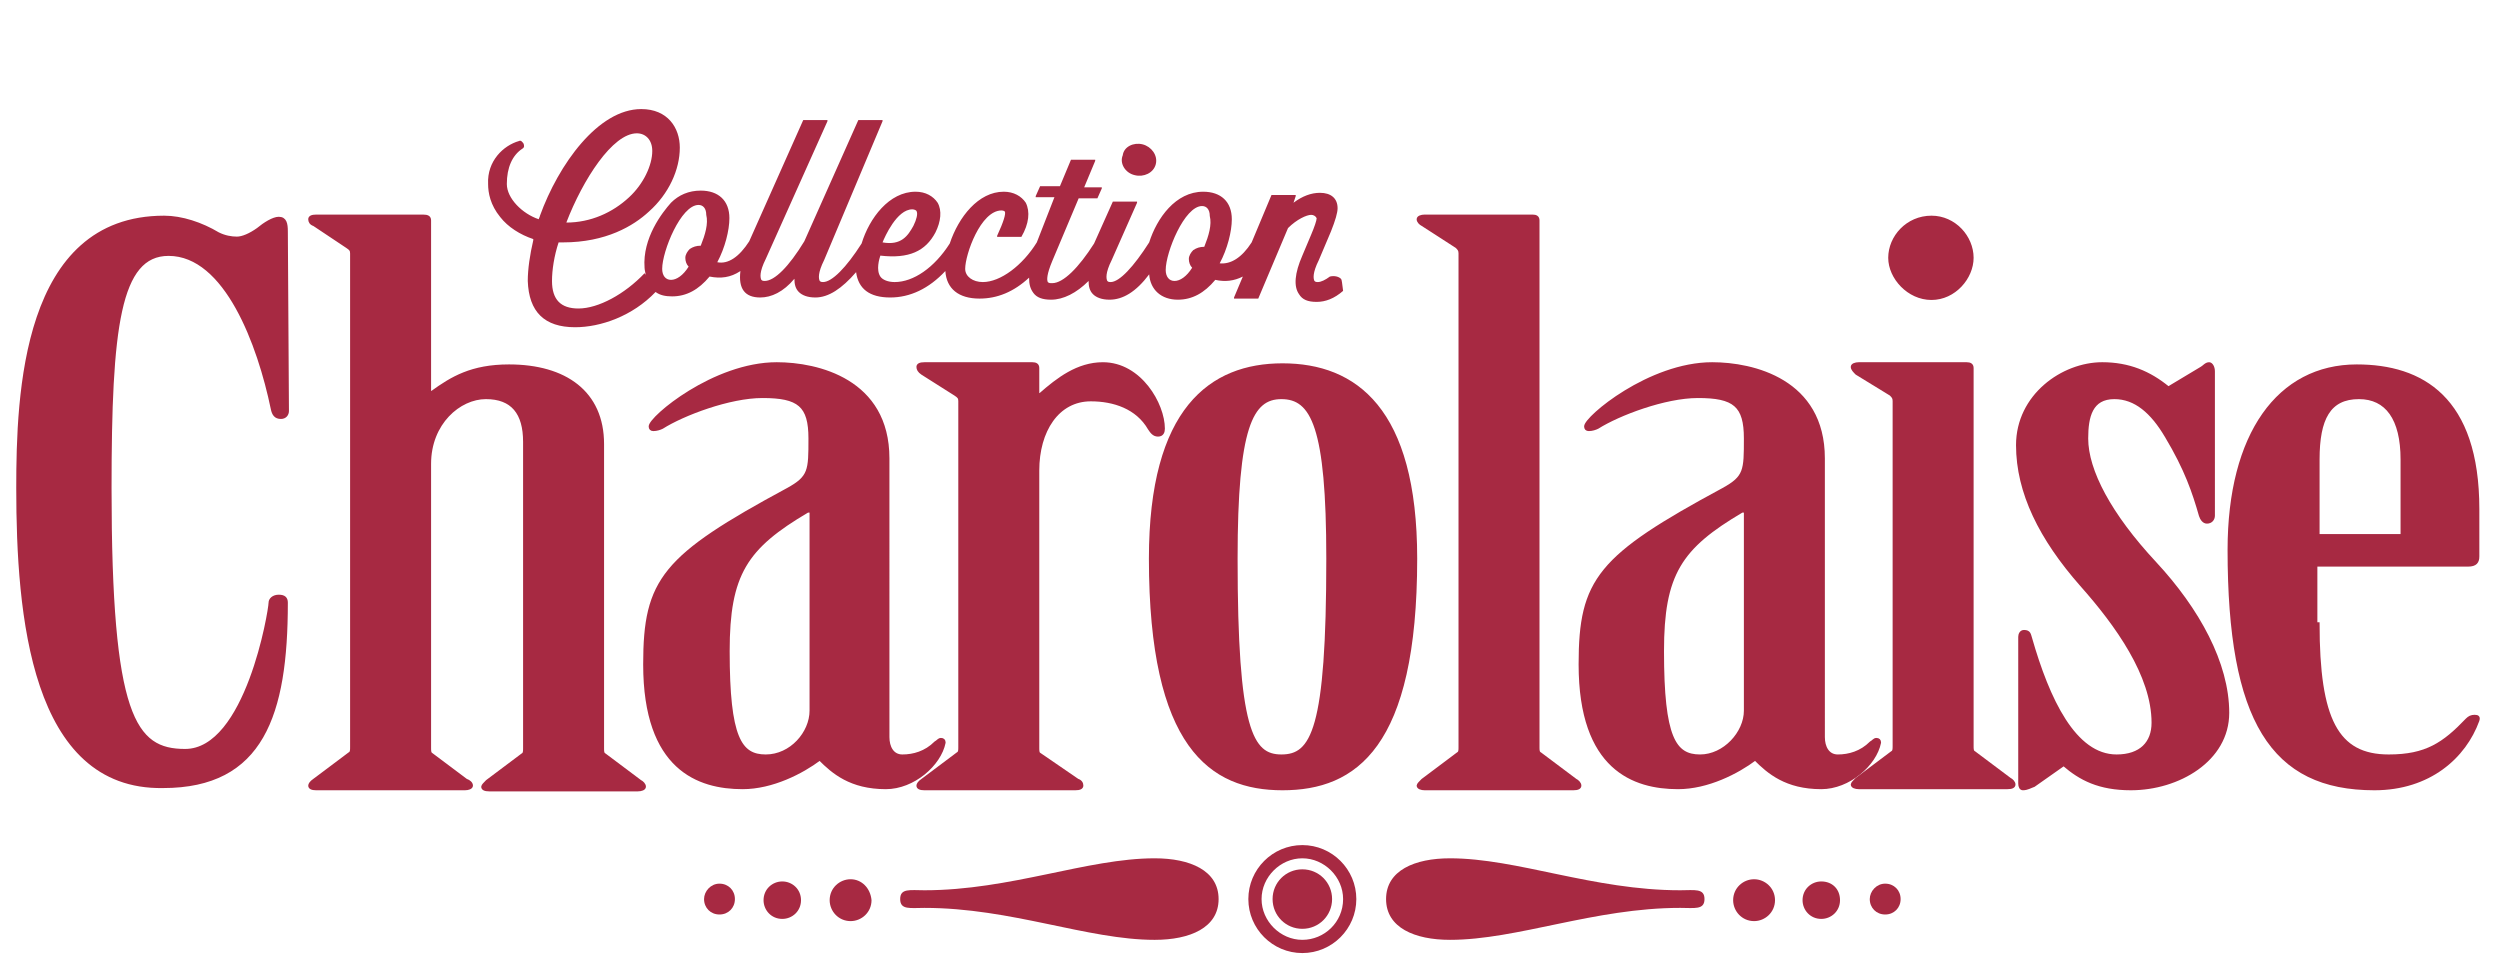
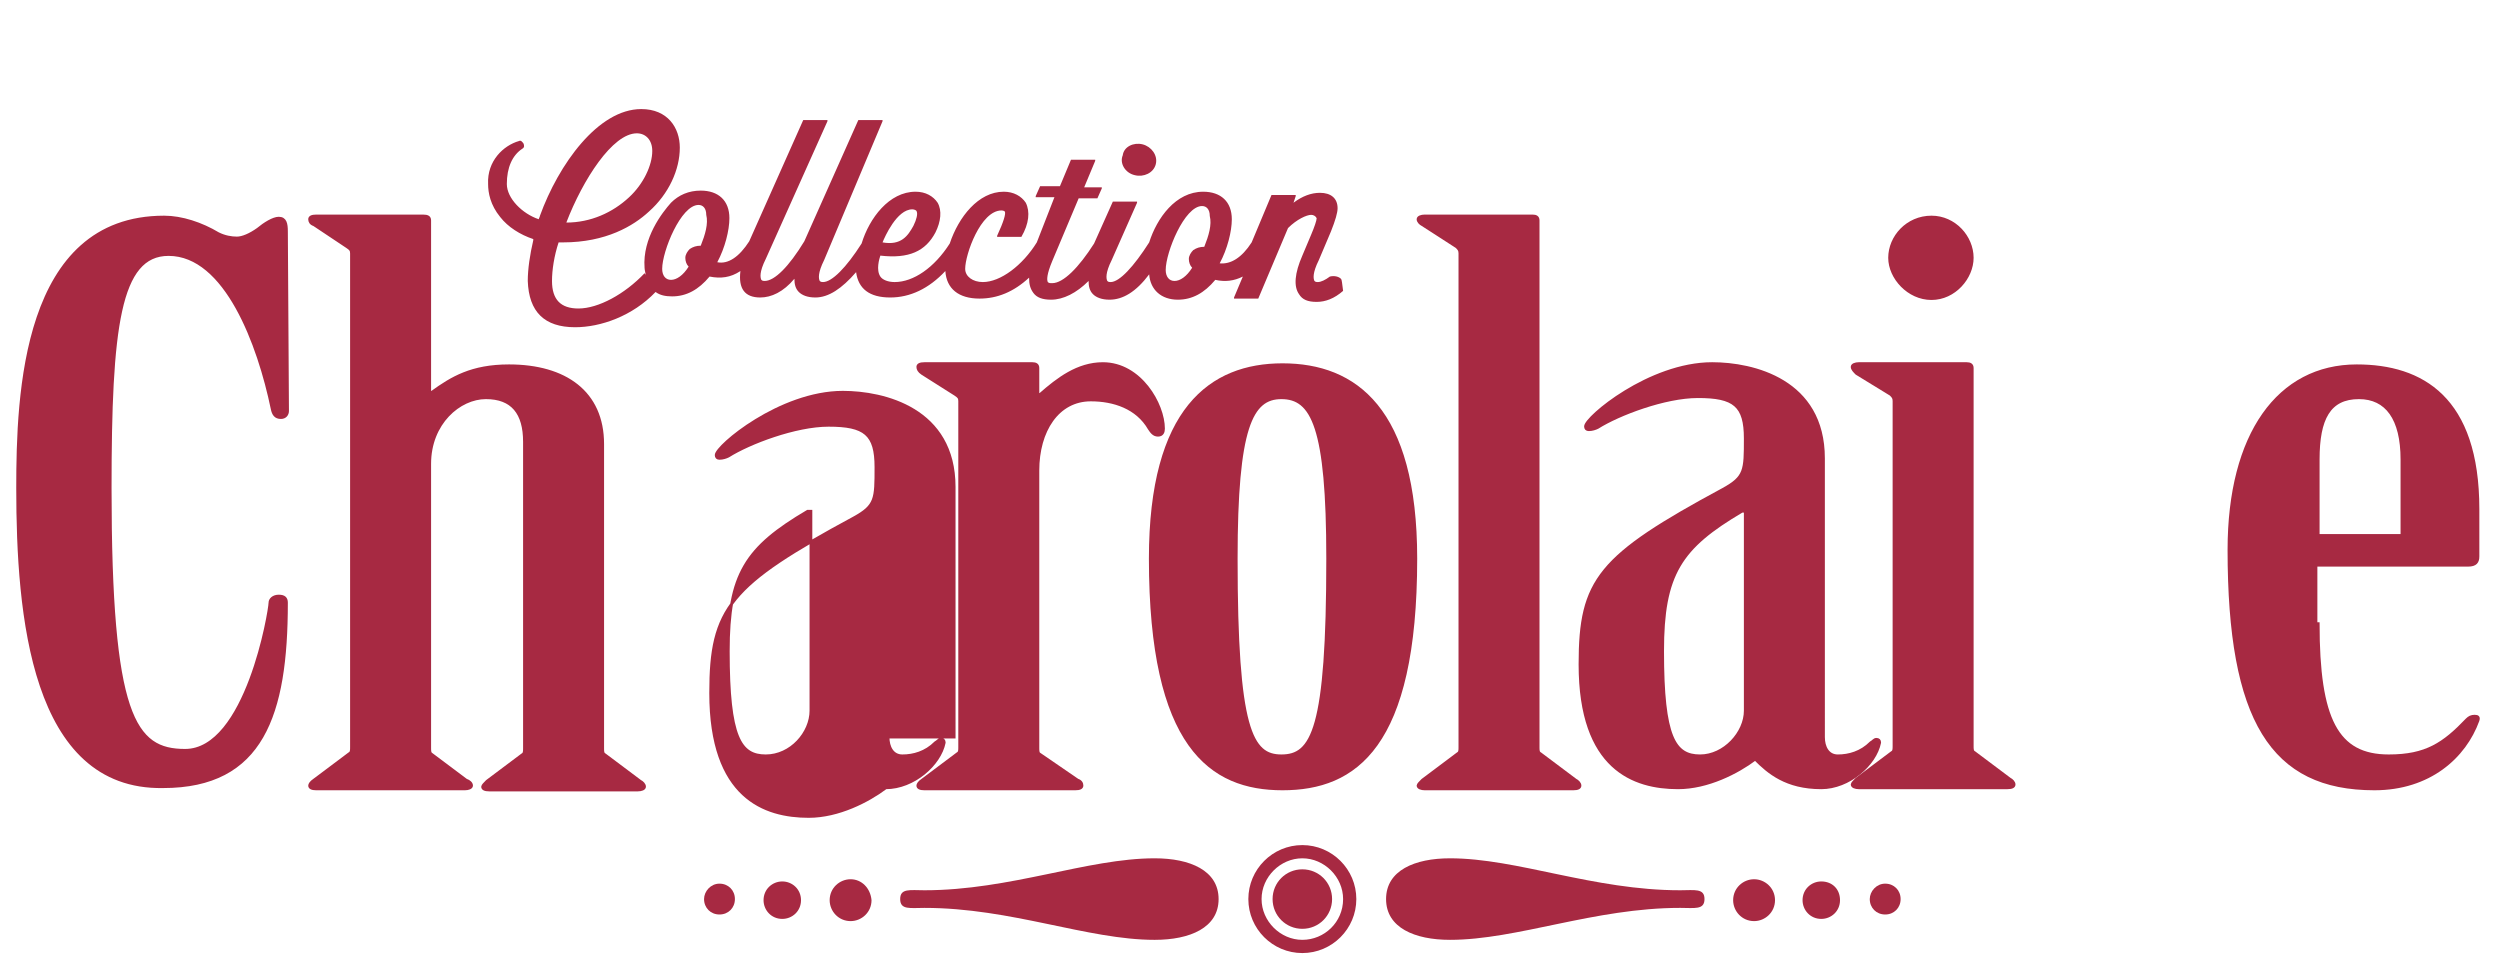
<svg xmlns="http://www.w3.org/2000/svg" version="1.1" id="Calque_1" x="0px" y="0px" width="226.9" height="88.2" viewBox="0 0 226.9 88.2" style="enable-background:new 0 0 226.9 88.2;" xml:space="preserve">
  <style type="text/css">
	.st0{fill:#A72942;stroke:#A72942;stroke-width:0.25;stroke-miterlimit:10;}
	.st1{fill:#A72942;}
</style>
  <g>
    <g>
      <path class="st0" d="M26.1,37.3c0,0.3-0.2,0.6-0.6,0.6c-0.5,0-0.7-0.3-0.8-0.8c-1.2-5.8-4.2-14-9.4-14c-4.5,0-5.3,6.6-5.3,21.2    c0,20.8,2.2,23.8,6.8,23.8c5.6,0,7.7-12.7,7.7-13.4c0-0.3,0.3-0.6,0.8-0.6s0.7,0.2,0.7,0.6c0,10.2-2.2,16.7-11.2,16.7    C2.9,71.6,1.6,55.8,1.6,44.3c0-8.5,0.5-24.6,13.3-24.6c1.6,0,3.4,0.6,4.9,1.5c0.6,0.3,1.2,0.4,1.7,0.4s1.2-0.3,1.9-0.8    c0.6-0.5,1.4-1,1.9-1c0.6,0,0.7,0.5,0.7,1.2L26.1,37.3L26.1,37.3z" />
      <path class="st0" d="M39,35.6h0.2c1.8-1.3,3.6-2.4,7-2.4c5.1,0,8.5,2.4,8.5,7.1v27.6c0,0.3,0,0.5,0.2,0.6l3.2,2.4    c0.2,0.1,0.4,0.3,0.4,0.5s-0.3,0.3-0.6,0.3H44.4c-0.4,0-0.6-0.1-0.6-0.3c0-0.1,0.2-0.3,0.4-0.5l3.2-2.4c0.2-0.1,0.2-0.3,0.2-0.6    V40.1c0-2.6-1.1-4-3.5-4s-5.1,2.3-5.1,6v25.7c0,0.3,0,0.5,0.1,0.6l3.2,2.4c0.3,0.1,0.5,0.3,0.5,0.5s-0.3,0.3-0.6,0.3H28.7    c-0.4,0-0.6-0.1-0.6-0.3c0-0.1,0.1-0.3,0.4-0.5l3.2-2.4c0.2-0.1,0.2-0.3,0.2-0.6V23c0-0.3-0.1-0.4-0.4-0.6l-3-2    c-0.3-0.1-0.4-0.3-0.4-0.5s0.2-0.3,0.6-0.3h9.7c0.4,0,0.6,0.1,0.6,0.4V35.6z" />
-       <path class="st0" d="M80.6,66.9c0,0.9,0.4,1.7,1.3,1.7c1,0,2.1-0.3,3-1.2c0.2-0.1,0.3-0.3,0.5-0.3s0.3,0.1,0.3,0.3    c-0.4,2-2.8,4.1-5.3,4.1c-3.2,0-4.8-1.4-6-2.6c-1.6,1.2-4.3,2.6-7,2.6c-4,0-8.9-1.7-8.9-11.2c0-7.7,1.7-9.8,13-15.9    c2-1.1,2-1.7,2-4.6c0-3-1-3.8-4.3-3.8c-3,0-7.2,1.6-9.1,2.8c-0.2,0.1-0.5,0.2-0.8,0.2c-0.2,0-0.3-0.1-0.3-0.3    c0-0.8,5.8-5.7,11.5-5.7c3.7,0,10.1,1.5,10.1,8.6V66.9z M73.5,46.4h-0.2c-5.6,3.3-7.2,5.7-7.2,12.7c0,7.9,1.1,9.5,3.4,9.5    s4.1-2.1,4.1-4.1V46.4H73.5z" />
+       <path class="st0" d="M80.6,66.9c0,0.9,0.4,1.7,1.3,1.7c1,0,2.1-0.3,3-1.2c0.2-0.1,0.3-0.3,0.5-0.3s0.3,0.1,0.3,0.3    c-0.4,2-2.8,4.1-5.3,4.1c-1.6,1.2-4.3,2.6-7,2.6c-4,0-8.9-1.7-8.9-11.2c0-7.7,1.7-9.8,13-15.9    c2-1.1,2-1.7,2-4.6c0-3-1-3.8-4.3-3.8c-3,0-7.2,1.6-9.1,2.8c-0.2,0.1-0.5,0.2-0.8,0.2c-0.2,0-0.3-0.1-0.3-0.3    c0-0.8,5.8-5.7,11.5-5.7c3.7,0,10.1,1.5,10.1,8.6V66.9z M73.5,46.4h-0.2c-5.6,3.3-7.2,5.7-7.2,12.7c0,7.9,1.1,9.5,3.4,9.5    s4.1-2.1,4.1-4.1V46.4H73.5z" />
      <path class="st0" d="M94.2,67.8c0,0.3,0,0.5,0.1,0.6l3.5,2.4c0.3,0.1,0.4,0.3,0.4,0.5s-0.2,0.3-0.6,0.3H83.9    c-0.4,0-0.6-0.1-0.6-0.3c0-0.1,0.1-0.3,0.4-0.5l3.2-2.4c0.2-0.1,0.2-0.3,0.2-0.6V36.4c0-0.3-0.1-0.4-0.4-0.6l-3-1.9    c-0.3-0.2-0.4-0.4-0.4-0.6c0-0.2,0.2-0.3,0.6-0.3h9.8c0.3,0,0.5,0.1,0.5,0.4v2.4h0.2c1.6-1.4,3.4-2.8,5.7-2.8    c3.4,0,5.5,3.7,5.5,5.9c0,0.3-0.1,0.6-0.5,0.6s-0.6-0.3-0.8-0.6c-1.1-1.9-3.2-2.6-5.3-2.6c-3,0-4.8,2.8-4.8,6.4L94.2,67.8    L94.2,67.8z" />
      <path class="st0" d="M128.5,50.7c0,17.1-5.5,20.9-12.1,20.9c-6.5,0-12-3.8-12-20.9c0-13.6,5.5-17.6,12-17.6    C123,33.1,128.5,37.1,128.5,50.7z M120.5,50.7c0-12-1.4-14.6-4.2-14.6c-2.7,0-4.1,2.6-4.1,14.6c0,15.6,1.4,17.9,4.1,17.9    C119.1,68.6,120.5,66.3,120.5,50.7z" />
      <path class="st0" d="M139.6,67.8c0,0.3,0,0.5,0.2,0.6l3.2,2.4c0.2,0.1,0.4,0.3,0.4,0.5s-0.2,0.3-0.6,0.3h-13.5    c-0.3,0-0.6-0.1-0.6-0.3c0-0.1,0.2-0.3,0.4-0.5l3.2-2.4c0.2-0.1,0.2-0.3,0.2-0.6V23c0-0.3-0.1-0.4-0.3-0.6l-3.1-2    c-0.2-0.1-0.4-0.3-0.4-0.5s0.3-0.3,0.6-0.3h9.8c0.3,0,0.5,0.1,0.5,0.4L139.6,67.8L139.6,67.8z" />
      <path class="st0" d="M165.5,66.9c0,0.9,0.4,1.7,1.3,1.7c1,0,2.1-0.3,3-1.2c0.2-0.1,0.3-0.3,0.5-0.3s0.3,0.1,0.3,0.3    c-0.4,2-2.8,4.1-5.3,4.1c-3.2,0-4.8-1.4-6-2.6c-1.6,1.2-4.3,2.6-7,2.6c-4,0-8.9-1.7-8.9-11.2c0-7.7,1.7-9.8,13-15.9    c2-1.1,2-1.7,2-4.6c0-3-1-3.8-4.3-3.8c-3,0-7.2,1.6-9.1,2.8c-0.2,0.1-0.5,0.2-0.8,0.2c-0.2,0-0.3-0.1-0.3-0.3    c0-0.8,5.8-5.7,11.5-5.7c3.7,0,10.1,1.5,10.1,8.6V66.9z M158.3,46.4h-0.2c-5.6,3.3-7.2,5.7-7.2,12.7c0,7.9,1.1,9.5,3.4,9.5    c2.2,0,4.1-2.1,4.1-4.1V46.4H158.3z" />
      <path class="st0" d="M171.9,36.4c0-0.3-0.1-0.4-0.3-0.6l-3.1-1.9c-0.2-0.2-0.4-0.4-0.4-0.6c0-0.2,0.3-0.3,0.6-0.3h9.8    c0.3,0,0.5,0.1,0.5,0.4v34.3c0,0.3,0,0.5,0.2,0.6l3.2,2.4c0.2,0.1,0.4,0.3,0.4,0.5s-0.2,0.3-0.6,0.3h-13.5c-0.3,0-0.6-0.1-0.6-0.3    c0-0.1,0.2-0.3,0.4-0.5l3.2-2.4c0.2-0.1,0.2-0.3,0.2-0.6L171.9,36.4L171.9,36.4z M179,23.4c0,1.8-1.6,3.7-3.7,3.7    c-2.1,0-3.8-1.9-3.8-3.7c0-1.9,1.6-3.7,3.8-3.7C177.4,19.7,179,21.5,179,23.4z" />
-       <path class="st0" d="M200.9,46.8c0,0.3-0.2,0.6-0.6,0.6c-0.3,0-0.5-0.3-0.6-0.6c-0.6-2.1-1.3-4.2-3.1-7.2    c-1.3-2.2-2.8-3.5-4.7-3.5c-2.1,0-2.5,1.7-2.5,3.7c0,2.9,2.1,6.9,6.2,11.3c3.9,4.2,6.6,9.1,6.6,13.6c0,4.3-4.5,6.9-8.8,6.9    c-2.9,0-4.6-0.9-6.1-2.2l-2.7,1.9c-0.3,0.1-0.6,0.3-1,0.3c-0.2,0-0.3-0.2-0.3-0.5V57.8c0-0.2,0.1-0.5,0.4-0.5    c0.5,0,0.5,0.3,0.6,0.6c1.6,5.6,4,10.7,7.8,10.7c2.2,0,3.3-1.2,3.3-3c0-4.3-3.3-8.9-6.5-12.5c-3.7-4.2-5.8-8.4-5.8-12.7    c0-4.5,4.1-7.4,7.7-7.4c2.4,0,4.3,0.8,6,2.2l3-1.8c0.2-0.1,0.4-0.4,0.7-0.4c0.2,0,0.4,0.3,0.4,0.7L200.9,46.8L200.9,46.8z" />
      <path class="st0" d="M210.4,56.6c0,8.7,1.7,12,6.4,12c3.4,0,5-1.1,7.1-3.3c0.2-0.2,0.4-0.3,0.7-0.3s0.4,0.1,0.3,0.4    c-1.2,3.3-4.4,6.2-9.4,6.2c-9.3,0-13.2-6.2-13.2-21.7c0-10.5,4.5-16.7,11.6-16.7c5.9,0,11,2.9,11,13v4.3c0,0.5-0.2,0.8-0.9,0.8    h-13.8v5.3H210.4z M218,48.6v-6.9c0-3.7-1.4-5.6-3.9-5.6c-2.7,0-3.7,1.9-3.7,5.6v6.9H218z" />
    </g>
    <g>
      <g>
        <path class="st1" d="M118.2,76.7c-2.7,0-4.9,2.2-4.9,4.9c0,2.7,2.2,4.9,4.9,4.9c2.7,0,4.9-2.2,4.9-4.9     C123.1,78.9,120.9,76.7,118.2,76.7z M118.2,85.3c-2,0-3.7-1.7-3.7-3.7s1.7-3.7,3.7-3.7s3.7,1.7,3.7,3.7     C121.9,83.7,120.2,85.3,118.2,85.3z" />
        <path class="st1" d="M118.2,78.9c-1.5,0-2.7,1.2-2.7,2.7s1.2,2.7,2.7,2.7s2.7-1.2,2.7-2.7C120.9,80.1,119.7,78.9,118.2,78.9z" />
        <path class="st1" d="M104.8,77.9c-6.1,0-13.1,2.9-20.9,2.9c-1.3,0-2.2-0.2-2.2,0.8s0.9,0.8,2.2,0.8c7.9,0,14.8,2.9,20.9,2.9     c3.2,0,5.8-1.1,5.8-3.7C110.6,79,108,77.9,104.8,77.9z" />
        <path class="st1" d="M77.2,79.8c-1,0-1.9,0.8-1.9,1.9c0,1,0.8,1.9,1.9,1.9c1,0,1.9-0.8,1.9-1.9C79,80.6,78.2,79.8,77.2,79.8z" />
        <path class="st1" d="M71,80c-0.9,0-1.7,0.7-1.7,1.7c0,0.9,0.7,1.7,1.7,1.7c0.9,0,1.7-0.7,1.7-1.7S71.9,80,71,80z" />
        <path class="st1" d="M65.3,80.2c-0.8,0-1.4,0.7-1.4,1.4c0,0.8,0.6,1.4,1.4,1.4s1.4-0.6,1.4-1.4C66.7,80.8,66.1,80.2,65.3,80.2z" />
        <path class="st1" d="M152.5,80.8c-7.9,0-14.8-2.9-20.9-2.9c-3.2,0-5.8,1.1-5.8,3.7s2.6,3.7,5.8,3.7c6.1,0,13.1-2.9,20.9-2.9     c1.3,0,2.2,0.2,2.2-0.8C154.7,80.6,153.8,80.8,152.5,80.8z" />
        <path class="st1" d="M159.2,79.8c-1,0-1.9,0.8-1.9,1.9c0,1,0.8,1.9,1.9,1.9c1,0,1.9-0.8,1.9-1.9     C161.1,80.6,160.2,79.8,159.2,79.8z" />
        <path class="st1" d="M165.3,80c-0.9,0-1.7,0.7-1.7,1.7c0,0.9,0.7,1.7,1.7,1.7c0.9,0,1.7-0.7,1.7-1.7S166.3,80,165.3,80z" />
        <path class="st1" d="M171.1,80.2c-0.8,0-1.4,0.7-1.4,1.4c0,0.8,0.6,1.4,1.4,1.4c0.8,0,1.4-0.6,1.4-1.4     C172.5,80.8,171.9,80.2,171.1,80.2z" />
      </g>
    </g>
    <g>
      <g>
        <path class="st1" d="M103,15.9c0.8,0.2,1.7-0.2,1.9-1c0.2-0.8-0.4-1.6-1.2-1.8c-0.8-0.2-1.7,0.2-1.8,1     C101.6,14.8,102.1,15.7,103,15.9z" />
        <path class="st1" d="M121.7,25.3c-0.2-0.2-0.6-0.3-1-0.2l0,0c-0.4,0.3-0.8,0.5-1.1,0.5c-0.1,0-0.2,0-0.3-0.1     c-0.1-0.2-0.2-0.7,0.4-1.9l1.1-2.6c0.4-1,0.6-1.7,0.6-2.1c0-0.9-0.6-1.4-1.6-1.4c-0.8,0-1.6,0.3-2.4,0.9l0.2-0.6v-0.1     c0,0,0,0-0.1,0h-2c0,0,0,0-0.1,0l-1.8,4.3c-0.9,1.4-1.9,2-2.9,1.9c0.7-1.3,1.1-2.9,1.1-4c0-1.6-1-2.5-2.6-2.5     c-2.5,0-4.2,2.4-4.9,4.6c-1.4,2.2-2.7,3.6-3.5,3.6c-0.1,0-0.2,0-0.3-0.1c-0.1-0.2-0.2-0.7,0.4-1.9l2.3-5.2v-0.1c0,0,0,0-0.1,0h-2     c0,0,0,0-0.1,0l-1.7,3.8c-1.4,2.2-2.8,3.6-3.8,3.6c-0.2,0-0.3,0-0.4-0.1c-0.1-0.2-0.1-0.7,0.4-1.9l2.4-5.7h1.6c0,0,0,0,0.1,0     l0.4-0.9V17c0,0,0,0-0.1,0h-1.5l1-2.4v-0.1c0,0,0,0-0.1,0h-2c0,0,0,0-0.1,0l-1,2.4h-1.7c0,0,0,0-0.1,0L94,17.8v0.1c0,0,0,0,0.1,0     h1.6L94.1,22c-1.3,2.1-3.3,3.6-4.9,3.6c-0.9,0-1.6-0.5-1.6-1.2c0-1.3,1.4-5.3,3.3-5.3c0.2,0,0.3,0.1,0.3,0.1     c0.1,0.2-0.1,0.9-0.7,2.2v0.1c0,0,0,0,0.1,0h2c0,0,0,0,0.1,0c0.7-1.2,0.8-2.3,0.4-3.1c-0.4-0.6-1.1-1-2-1c-2.3,0-4.1,2.3-4.9,4.7     c-1.4,2.2-3.3,3.5-5,3.5c-0.6,0-1.1-0.2-1.3-0.5c-0.4-0.6-0.1-1.6,0-1.9c2.6,0.3,4.1-0.4,5-2.1c0.5-1,0.6-2,0.2-2.7     c-0.4-0.6-1.1-1-2-1c-2.4,0-4.2,2.4-4.9,4.7c-1.4,2.2-2.7,3.5-3.5,3.5c-0.1,0-0.2,0-0.3-0.1c-0.1-0.2-0.2-0.7,0.4-1.9L80.1,11     v-0.1c0,0,0,0-0.1,0h-2c0,0,0,0-0.1,0l-4.9,11c-1.4,2.3-2.7,3.6-3.6,3.6c-0.1,0-0.2,0-0.3-0.1c-0.1-0.2-0.2-0.7,0.4-1.9L75.1,11     v-0.1c0,0,0,0-0.1,0h-2c0,0,0,0-0.1,0l-4.9,11c-0.9,1.4-1.9,2.1-2.9,1.9c0.7-1.3,1.1-2.9,1.1-4c0-1.6-1-2.5-2.6-2.5     c-1.1,0-2,0.4-2.7,1.1c-0.8,0.9-2.6,3.2-2.4,5.9l0,0c0,0.2,0.1,0.5,0.1,0.7c0-0.1-0.1-0.2-0.1-0.2c-1.8,1.9-4.2,3.2-6,3.2     c-1.6,0-2.4-0.8-2.4-2.5c0-1,0.2-2.3,0.6-3.5l0,0h0.4c3.9,0,6.4-1.5,7.8-2.8c1.8-1.6,2.8-3.8,2.8-5.8c0-1.8-1.1-3.5-3.5-3.5     c-3.9,0-7.5,5-9.2,9.7c0,0.1-0.1,0.2-0.1,0.3C47.4,19.4,46,18,46,16.7c0-1.5,0.5-2.6,1.4-3.2c0.2-0.1,0.2-0.3,0.1-0.5     c-0.1-0.1-0.2-0.3-0.4-0.2c-1.4,0.4-2.9,1.8-2.8,3.9c0,0.8,0.2,1.9,1.1,3c0.7,0.9,1.8,1.6,3,2v0.1l0,0l0,0     c-0.3,1.3-0.5,2.6-0.5,3.7c0.1,2.8,1.5,4.2,4.3,4.2c2.3,0,5.2-1,7.3-3.2l0,0c0.4,0.3,0.9,0.4,1.5,0.4c1.3,0,2.4-0.6,3.4-1.8     c1,0.2,1.9,0.1,2.8-0.5c-0.1,0.8,0,1.4,0.3,1.8S68.3,27,69,27c1,0,2.1-0.5,3.1-1.7c0,0.5,0.1,0.9,0.4,1.2     c0.3,0.3,0.8,0.5,1.5,0.5c1.2,0,2.4-0.8,3.7-2.3c0.2,1.5,1.2,2.3,3.1,2.3c1.8,0,3.5-0.8,5-2.4c0.1,1.6,1.2,2.5,3.1,2.5     c1.6,0,3.1-0.6,4.5-1.9c0,0.6,0.1,1,0.4,1.4s0.8,0.6,1.6,0.6c1.1,0,2.3-0.6,3.4-1.7c0,0.5,0.1,0.9,0.4,1.2     c0.3,0.3,0.8,0.5,1.5,0.5c1.2,0,2.4-0.7,3.6-2.3c0.1,1.4,1.1,2.3,2.6,2.3c1.3,0,2.4-0.6,3.4-1.8c0.9,0.2,1.7,0.1,2.5-0.3L112,27     v0.1c0,0,0,0,0.1,0h2c0,0,0,0,0.1,0l2.7-6.4c0.8-0.8,1.7-1.2,2.1-1.2c0.2,0,0.4,0.1,0.5,0.3c0,0.2-0.2,0.8-0.5,1.5l-0.8,1.9     c-0.7,1.6-0.8,2.8-0.3,3.5c0.3,0.5,0.8,0.7,1.6,0.7c0.8,0,1.6-0.3,2.4-1C121.8,25.7,121.8,25.4,121.7,25.3z M82.8,19     c0.2,0,0.4,0.1,0.4,0.2c0.1,0.2,0,0.7-0.3,1.3c-0.5,0.9-1.1,1.8-2.8,1.5C80.3,21.5,81.4,19,82.8,19z M51.4,20.2     c1.5-3.9,4.2-8.1,6.4-8.1c0.8,0,1.4,0.6,1.4,1.6c0,1.3-0.8,3-2.1,4.2C55.6,19.3,53.6,20.2,51.4,20.2L51.4,20.2L51.4,20.2z      M63.6,22.3c-0.4,0-0.7,0.1-1,0.3c-0.2,0.2-0.4,0.5-0.4,0.8s0.1,0.6,0.3,0.8c-0.5,0.8-1.1,1.2-1.6,1.2s-0.8-0.4-0.8-1     c0-1.6,1.7-5.8,3.3-5.8c0.4,0,0.7,0.3,0.7,0.9C64.3,20.3,64,21.3,63.6,22.3z M109.3,22.4c-0.4,0-0.7,0.1-1,0.3     c-0.2,0.2-0.4,0.5-0.4,0.8s0.1,0.6,0.3,0.8c-0.5,0.8-1.1,1.2-1.6,1.2s-0.8-0.4-0.8-1c0-1.6,1.7-5.8,3.3-5.8     c0.4,0,0.7,0.3,0.7,0.9C110,20.4,109.7,21.4,109.3,22.4z" />
      </g>
    </g>
  </g>
</svg>